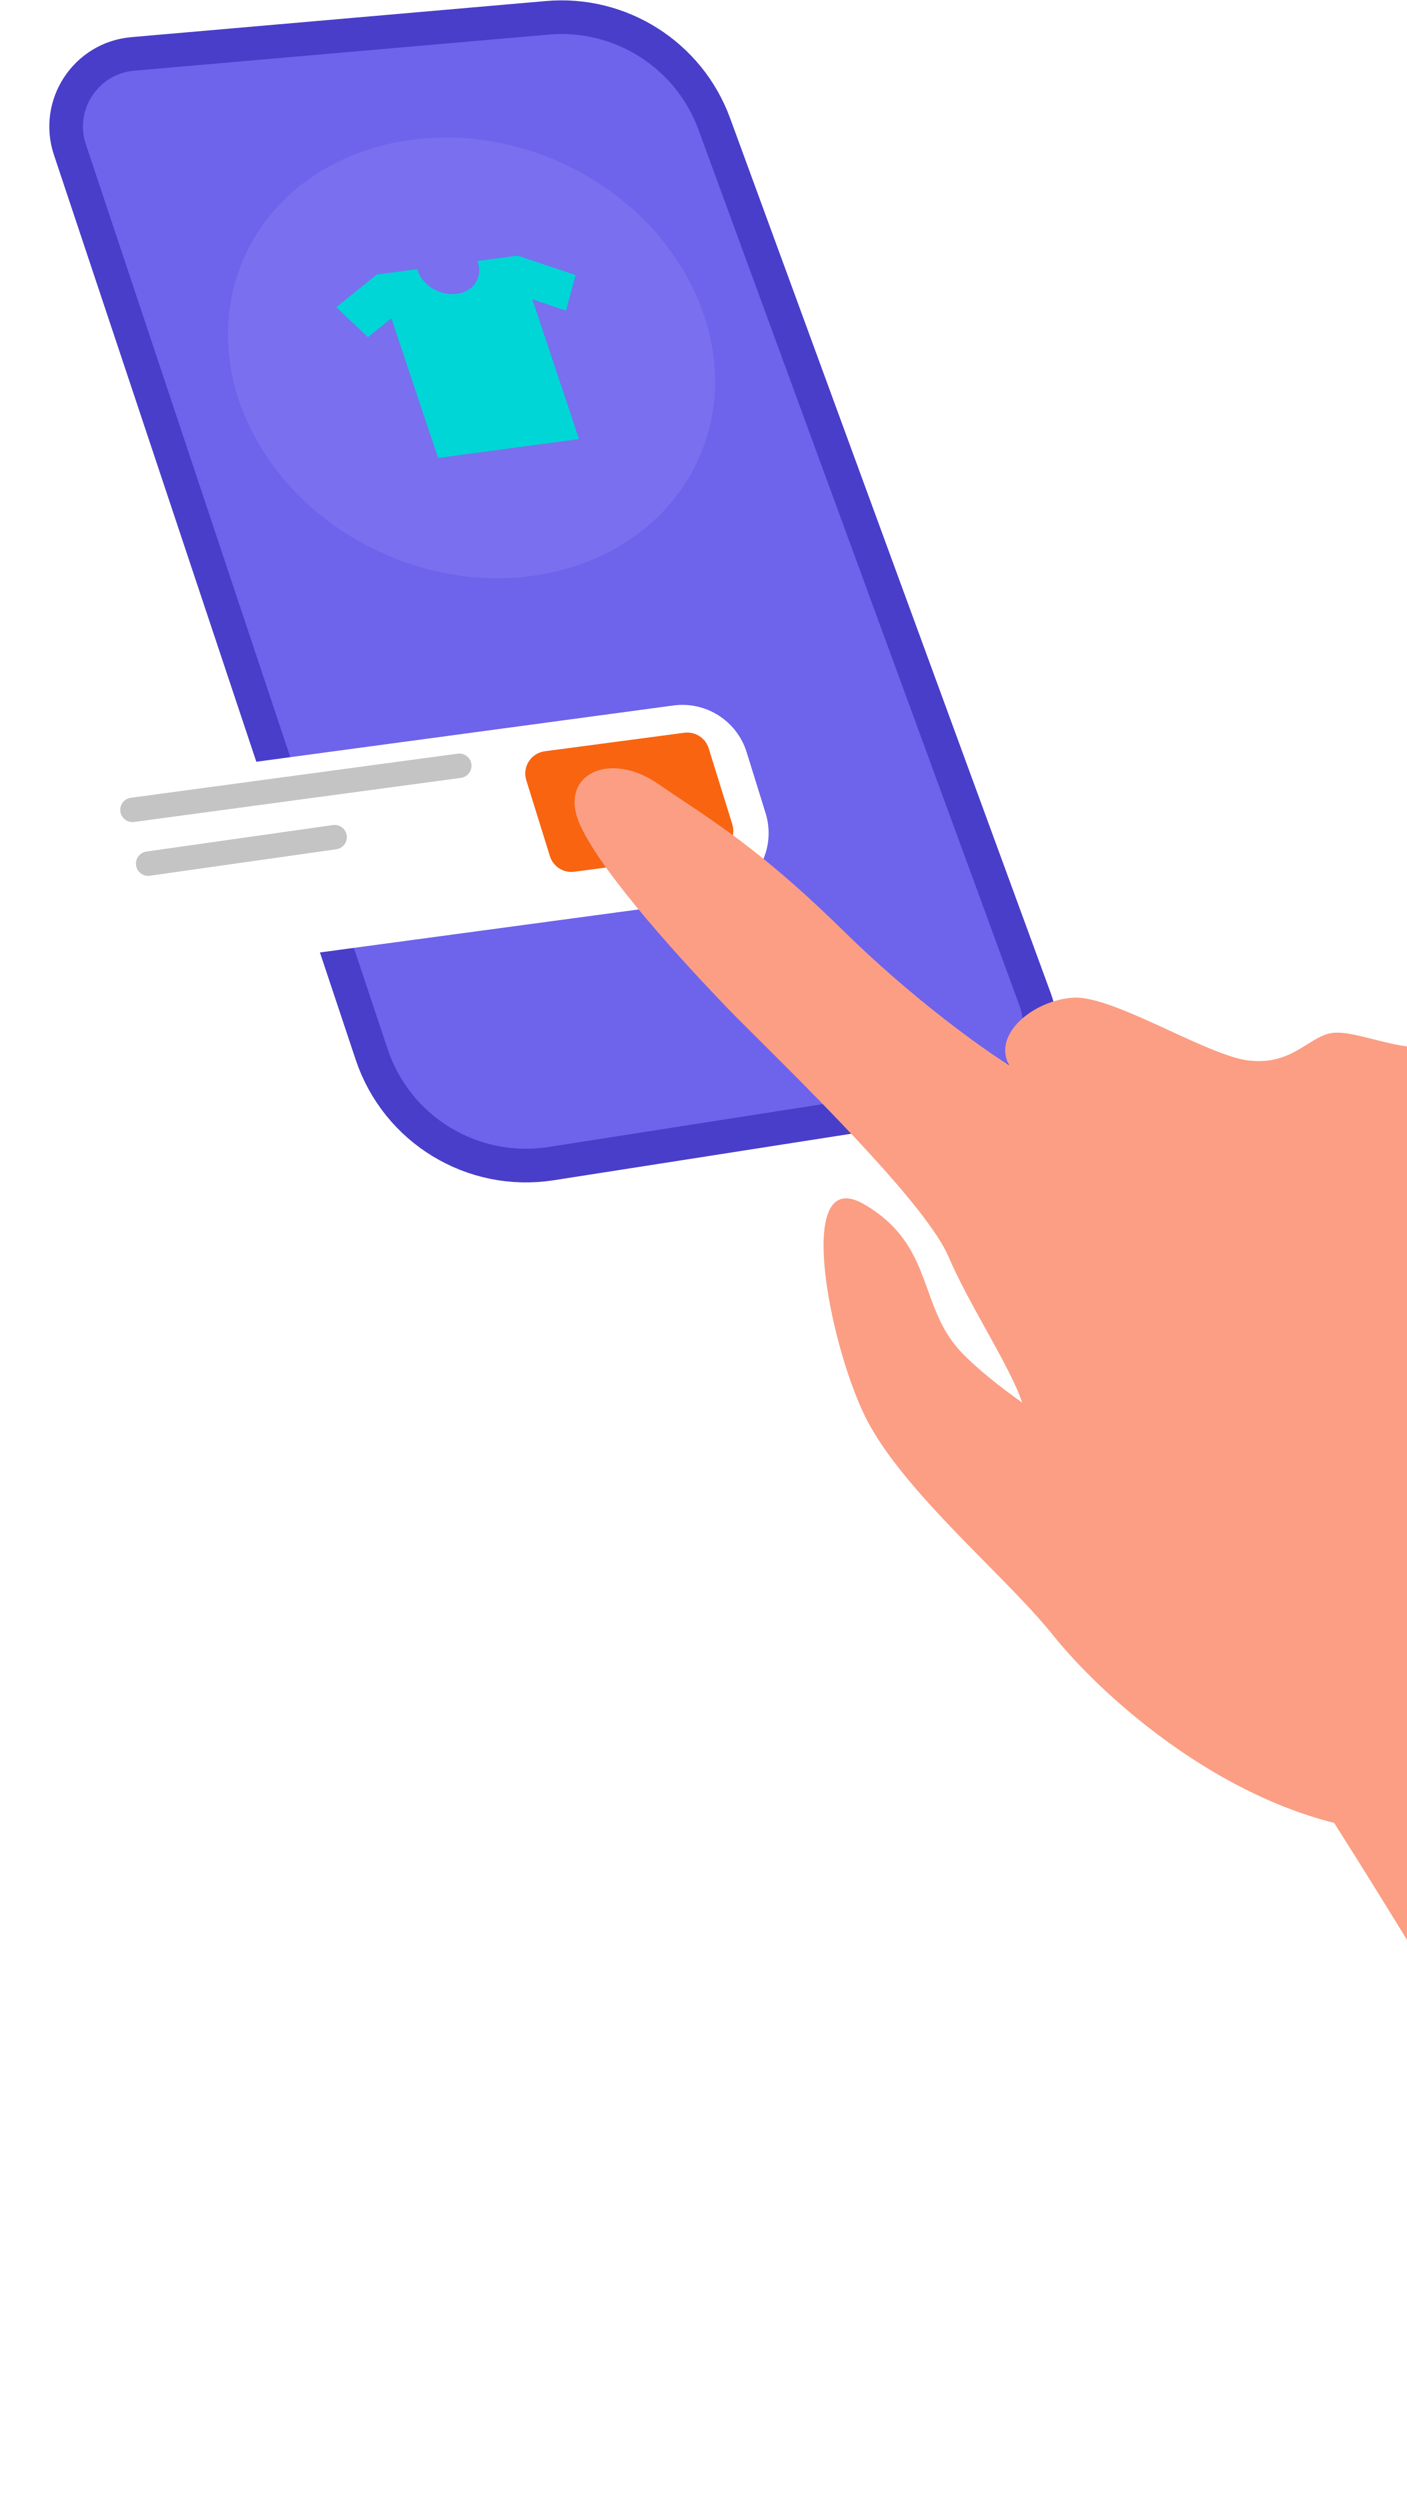
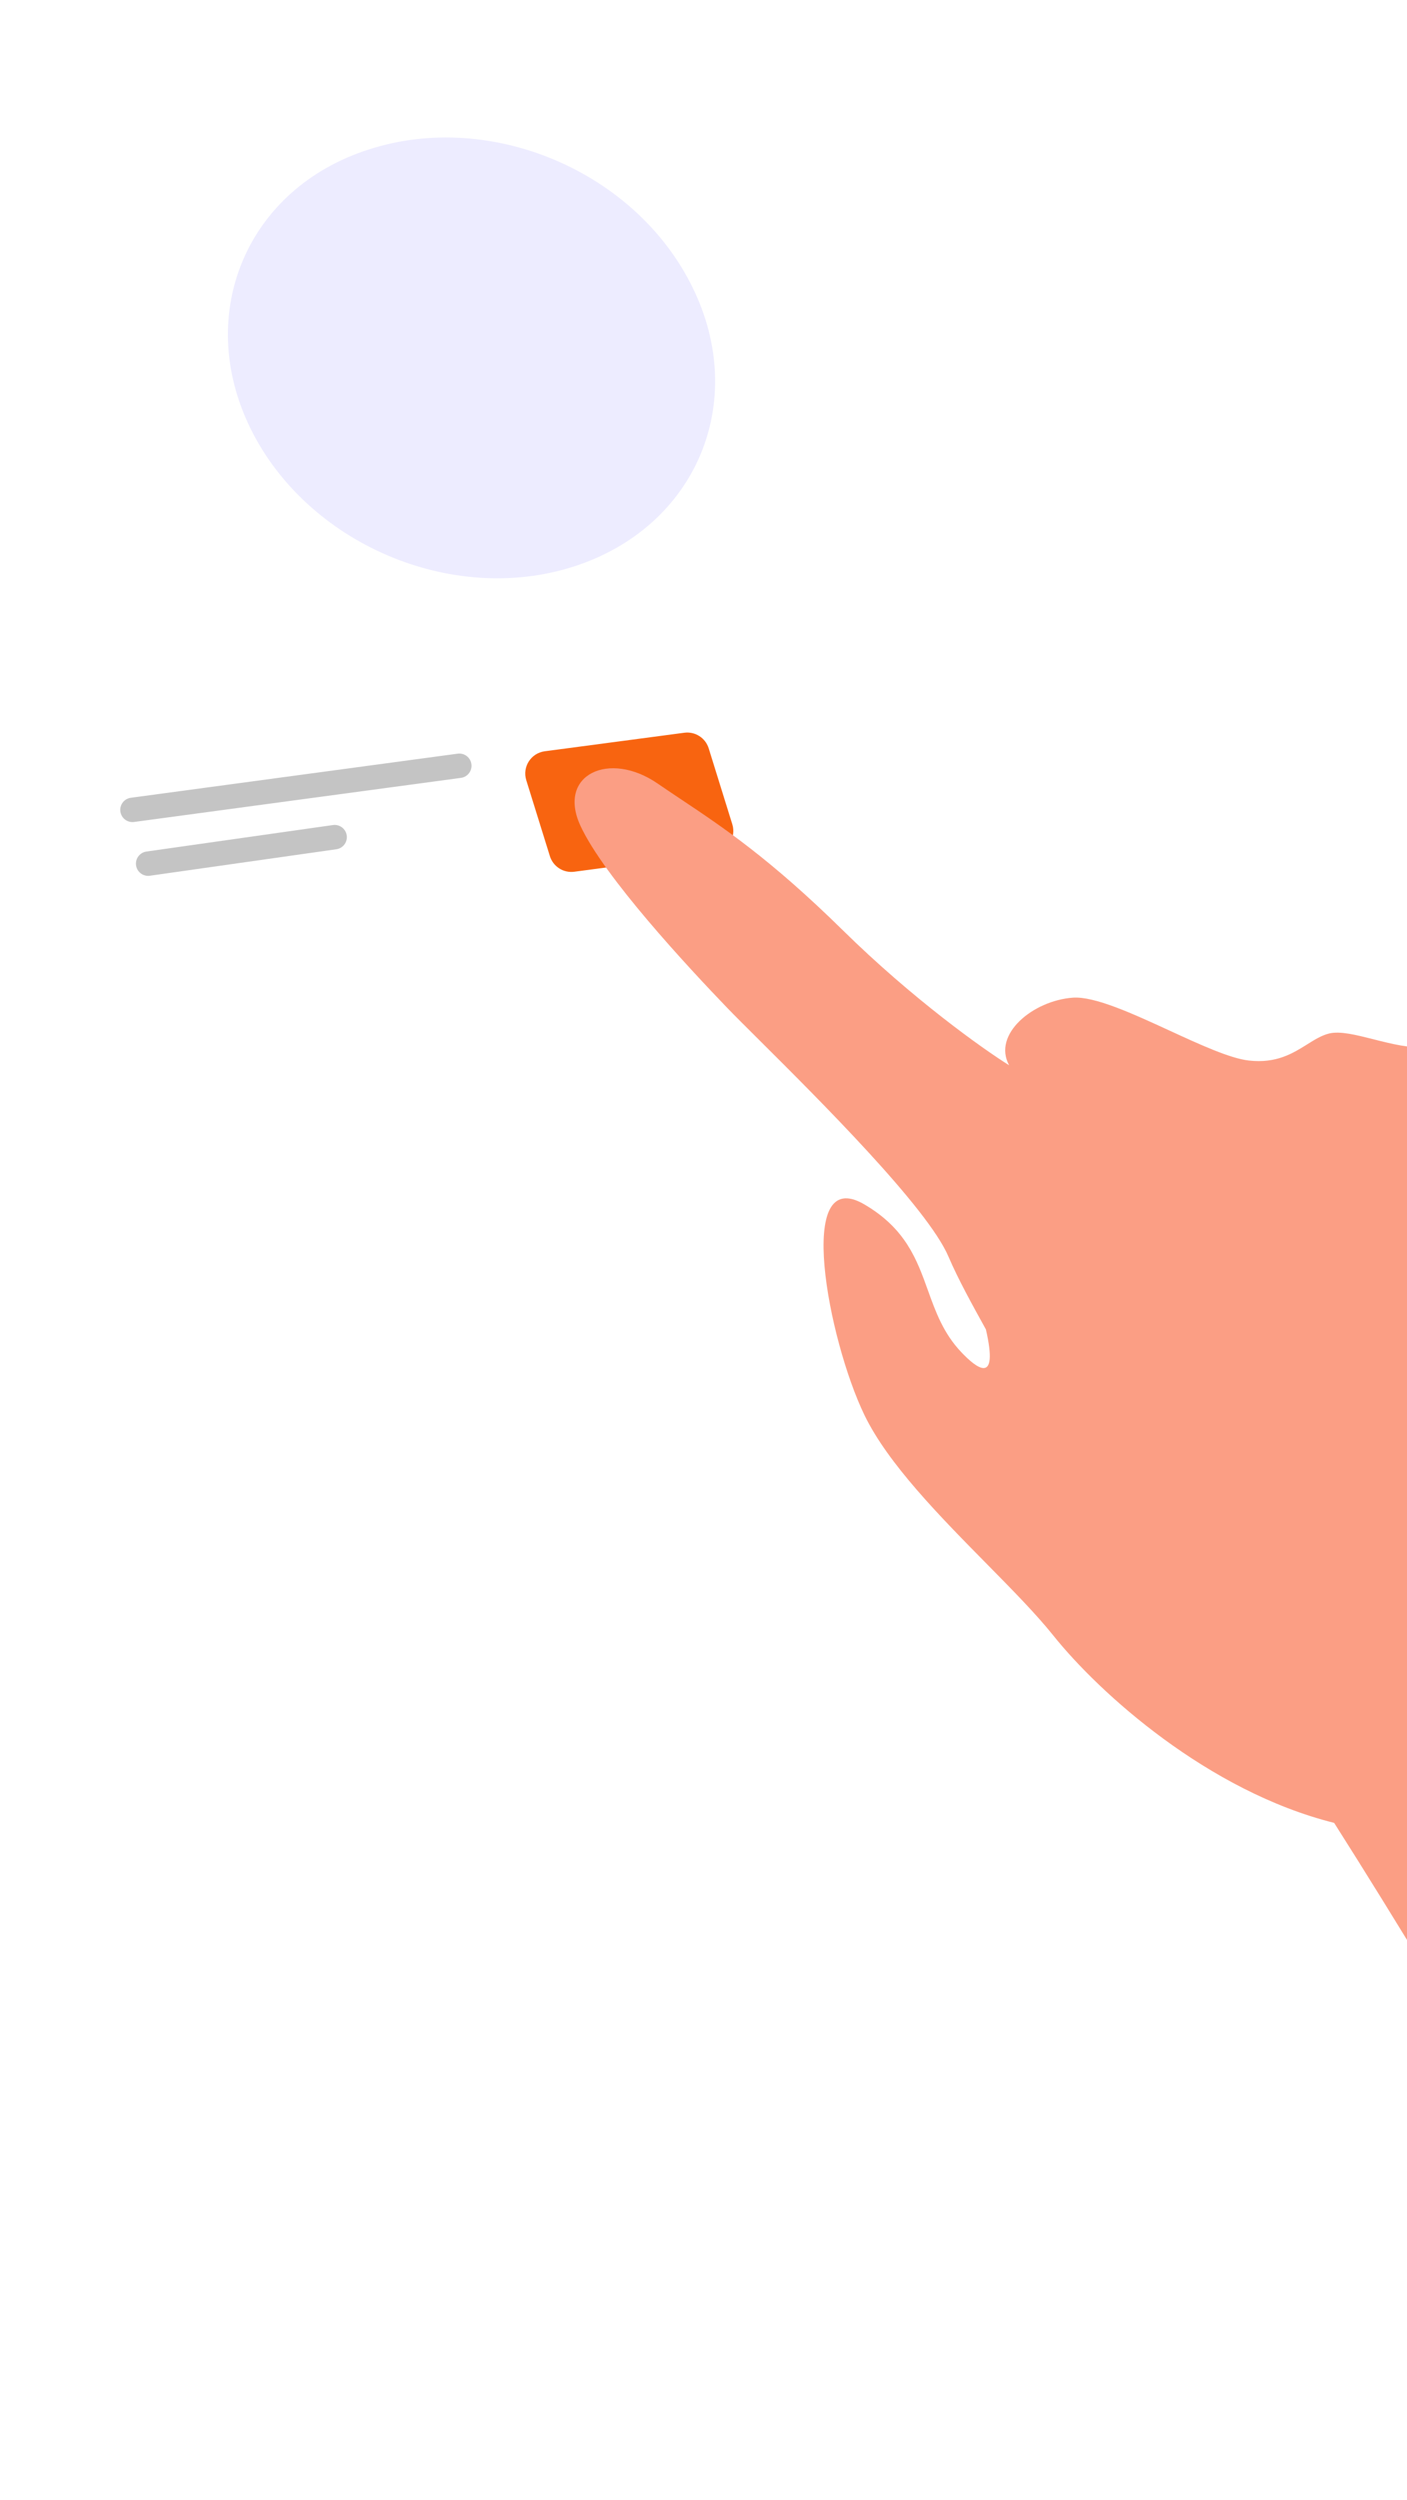
<svg xmlns="http://www.w3.org/2000/svg" width="627" height="1114" viewBox="0 0 627 1114" fill="none">
-   <path d="M31.158 66.686C24.511 46.755 38.237 25.849 59.169 24.026L243.942 7.933C276.562 5.092 307.039 24.468 318.305 55.213L461.332 445.499C468.383 464.741 456.084 485.626 435.837 488.792L245.59 518.539C210.62 524.007 176.813 503.424 165.614 469.847L31.158 66.686Z" fill="#6E63EB" stroke="#493EC9" stroke-width="15" />
  <g filter="url(#filter0_d)">
-     <path d="M26.538 371.597C21.026 353.869 32.776 335.441 51.174 332.959L300.069 299.378C314.578 297.421 328.38 306.222 332.727 320.202L341.16 347.323C346.672 365.051 334.922 383.479 316.524 385.961L67.629 419.542C53.12 421.5 39.317 412.699 34.97 398.718L26.538 371.597Z" fill="white" />
-   </g>
+     </g>
  <path d="M53.816 362.447C52.862 359.246 54.992 355.949 58.303 355.502L203.956 335.85C206.611 335.492 209.132 337.121 209.897 339.689C210.851 342.891 208.721 346.188 205.41 346.634L59.758 366.286C57.102 366.644 54.581 365.016 53.816 362.447Z" fill="#C4C4C4" />
  <path d="M60.805 386.411C59.854 383.221 61.963 379.932 65.259 379.463L148.354 367.66C151.024 367.281 153.57 368.913 154.34 371.498C155.29 374.688 153.182 377.977 149.886 378.445L66.791 390.248C64.121 390.628 61.575 388.996 60.805 386.411Z" fill="#C4C4C4" />
  <g filter="url(#filter1_d)">
    <path d="M234.52 332.665C232.68 326.748 236.61 320.599 242.753 319.783L304.948 311.527C309.777 310.886 314.366 313.819 315.813 318.471L326.34 352.329C328.18 358.247 324.25 364.396 318.106 365.211L255.912 373.467C251.083 374.108 246.494 371.175 245.047 366.523L234.52 332.665Z" fill="#F86410" />
  </g>
  <g opacity="0.2">
    <path d="M164.63 66.525C110.137 83.766 86.466 139.673 111.617 190.902C136.767 242.13 201.123 269.961 255.617 252.475C310.11 234.988 333.781 179.326 308.63 128.098C283.48 76.623 219.123 49.038 164.63 66.525Z" fill="#A69EFF" />
  </g>
-   <path d="M230.702 113.926L212.758 116.303C212.819 116.486 212.879 116.669 212.94 116.791C215.235 123.617 211.067 129.956 203.636 130.931C196.205 131.968 188.291 127.274 186.055 120.448C185.995 120.265 185.934 120.082 185.874 119.96L167.931 122.337L149.867 136.905L163.943 150.253L174.395 141.842L195.238 204.074L258.009 195.663L237.226 133.37L252.209 138.429L256.499 122.581L230.702 113.926Z" fill="#00D6D5" />
-   <path fill-rule="evenodd" clip-rule="evenodd" d="M775.137 696.752C762.116 666.847 734.214 596.649 726.768 555.091C717.461 503.144 686.614 476.585 669.359 471.333C668.631 471.111 667.932 470.898 667.259 470.693C651.967 466.028 650.149 465.474 635.926 466.659C628.464 467.281 619.957 465.127 612.094 463.136C604.309 461.166 597.156 459.355 592.277 460.557C588.925 461.383 585.863 463.3 582.539 465.381C576.141 469.387 568.775 473.999 556.508 472.596C548.079 471.632 534.849 465.544 521.247 459.285C504.769 451.702 487.744 443.868 478.048 444.587C460.348 445.899 442.159 460.87 449.693 474.703C437.935 467.379 406.677 445.117 375.712 414.661C343.208 382.689 322.214 368.684 303.532 356.22C299.968 353.843 296.488 351.521 293.028 349.142C271.434 334.29 248.127 345.231 258.672 368.005C269.217 390.779 306.67 431.041 324.031 449.088C327.2 452.383 332.12 457.28 338.113 463.247C364.942 489.956 413.298 538.094 422.633 559.905C426.99 570.086 433.31 581.506 439.342 592.405C446.219 604.831 452.721 616.579 455.509 625.039C445.162 617.652 435.136 609.694 428.364 602.543C420.38 594.113 416.957 584.588 413.518 575.019C408.594 561.32 403.638 547.531 385.225 536.733C353.949 518.392 369.048 597.149 385.225 630.594C395.687 652.222 418.778 675.656 439.622 696.809C451.009 708.365 461.726 719.241 469.347 728.77C490.006 754.604 538.369 798.253 594.535 812.318C646.871 894.688 741.704 1054.27 766.583 1113.5L886.792 958.019C855.884 886.485 790.283 734.085 775.137 696.752Z" fill="#FB9E84" />
+   <path fill-rule="evenodd" clip-rule="evenodd" d="M775.137 696.752C762.116 666.847 734.214 596.649 726.768 555.091C717.461 503.144 686.614 476.585 669.359 471.333C668.631 471.111 667.932 470.898 667.259 470.693C651.967 466.028 650.149 465.474 635.926 466.659C628.464 467.281 619.957 465.127 612.094 463.136C604.309 461.166 597.156 459.355 592.277 460.557C588.925 461.383 585.863 463.3 582.539 465.381C576.141 469.387 568.775 473.999 556.508 472.596C548.079 471.632 534.849 465.544 521.247 459.285C504.769 451.702 487.744 443.868 478.048 444.587C460.348 445.899 442.159 460.87 449.693 474.703C437.935 467.379 406.677 445.117 375.712 414.661C343.208 382.689 322.214 368.684 303.532 356.22C299.968 353.843 296.488 351.521 293.028 349.142C271.434 334.29 248.127 345.231 258.672 368.005C269.217 390.779 306.67 431.041 324.031 449.088C327.2 452.383 332.12 457.28 338.113 463.247C364.942 489.956 413.298 538.094 422.633 559.905C426.99 570.086 433.31 581.506 439.342 592.405C445.162 617.652 435.136 609.694 428.364 602.543C420.38 594.113 416.957 584.588 413.518 575.019C408.594 561.32 403.638 547.531 385.225 536.733C353.949 518.392 369.048 597.149 385.225 630.594C395.687 652.222 418.778 675.656 439.622 696.809C451.009 708.365 461.726 719.241 469.347 728.77C490.006 754.604 538.369 798.253 594.535 812.318C646.871 894.688 741.704 1054.27 766.583 1113.5L886.792 958.019C855.884 886.485 790.283 734.085 775.137 696.752Z" fill="#FB9E84" />
  <defs>
    <filter id="filter0_d" x="0.171" y="289.107" width="367.355" height="170.707" filterUnits="userSpaceOnUse" color-interpolation-filters="sRGB">
      <feFlood flood-opacity="0" result="BackgroundImageFix" />
      <feColorMatrix in="SourceAlpha" type="matrix" values="0 0 0 0 0 0 0 0 0 0 0 0 0 0 0 0 0 0 127 0" />
      <feOffset dy="15" />
      <feGaussianBlur stdDeviation="12.5" />
      <feColorMatrix type="matrix" values="0 0 0 0 0 0 0 0 0 0 0 0 0 0 0 0 0 0 0.03 0" />
      <feBlend mode="normal" in2="BackgroundImageFix" result="effect1_dropShadow" />
      <feBlend mode="normal" in="SourceGraphic" in2="effect1_dropShadow" result="shape" />
    </filter>
    <filter id="filter1_d" x="209.065" y="301.44" width="142.731" height="112.115" filterUnits="userSpaceOnUse" color-interpolation-filters="sRGB">
      <feFlood flood-opacity="0" result="BackgroundImageFix" />
      <feColorMatrix in="SourceAlpha" type="matrix" values="0 0 0 0 0 0 0 0 0 0 0 0 0 0 0 0 0 0 127 0" />
      <feOffset dy="15" />
      <feGaussianBlur stdDeviation="12.5" />
      <feColorMatrix type="matrix" values="0 0 0 0 0 0 0 0 0 0 0 0 0 0 0 0 0 0 0.03 0" />
      <feBlend mode="normal" in2="BackgroundImageFix" result="effect1_dropShadow" />
      <feBlend mode="normal" in="SourceGraphic" in2="effect1_dropShadow" result="shape" />
    </filter>
  </defs>
</svg>